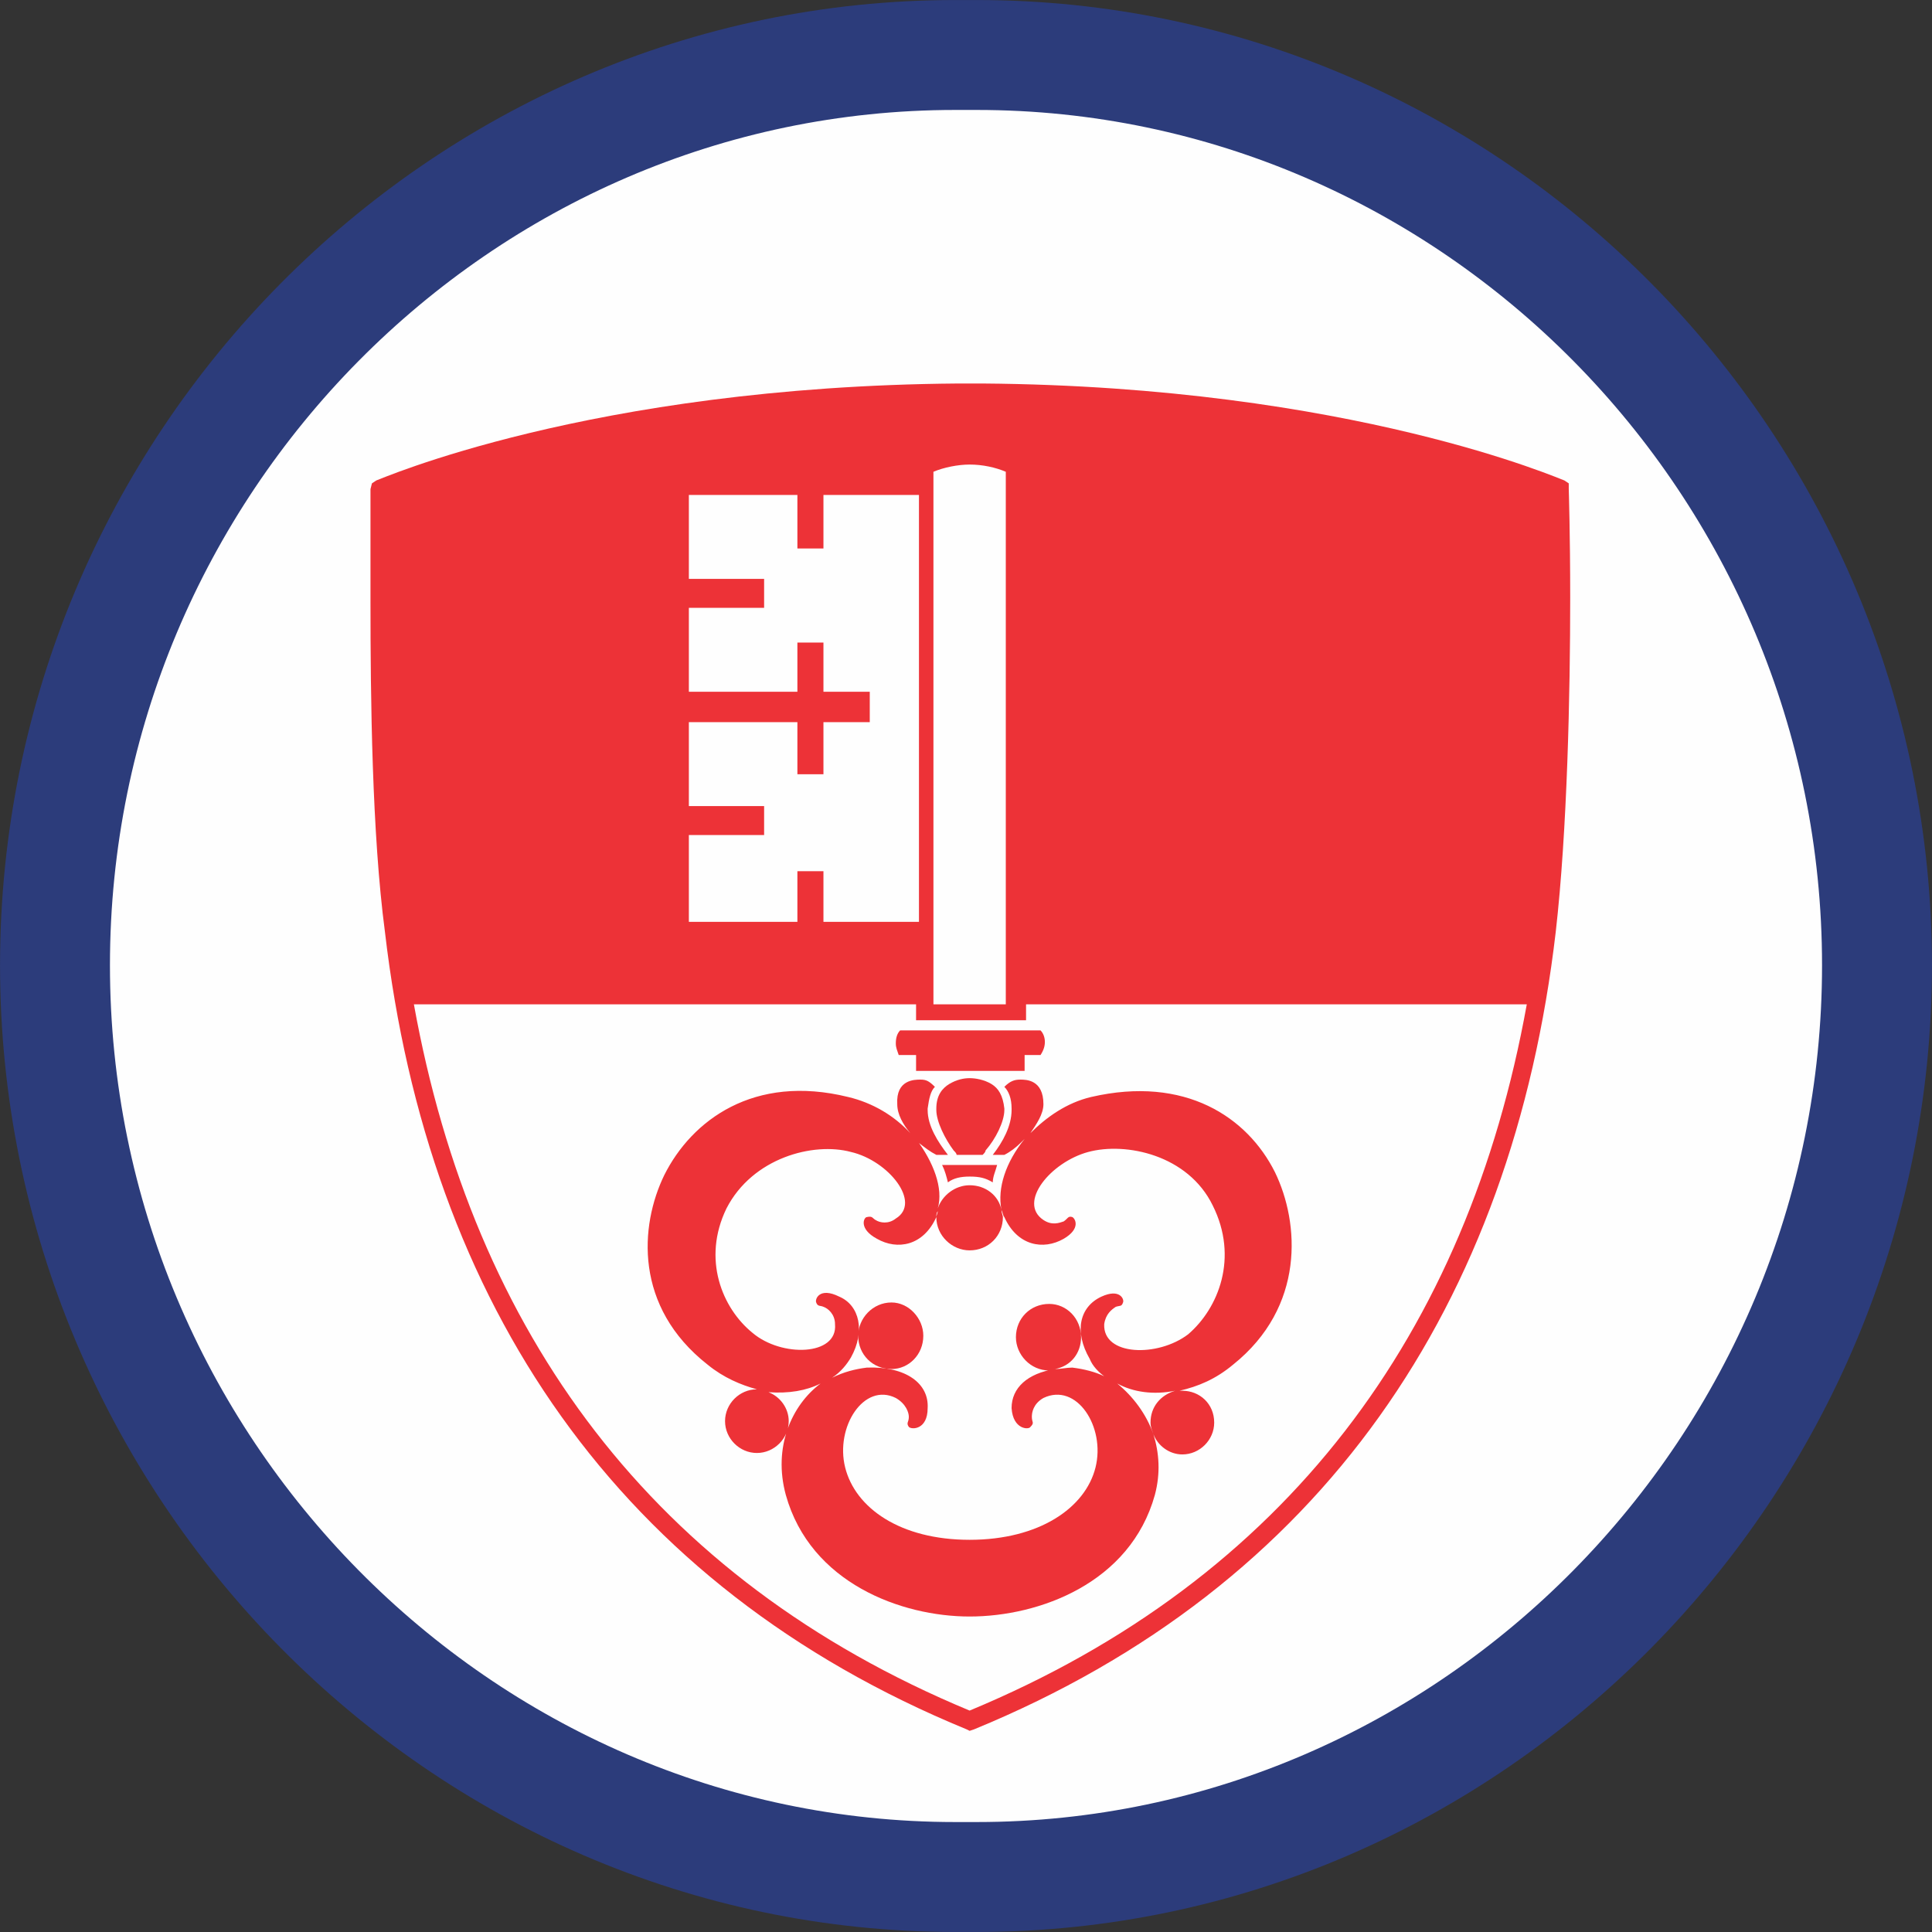
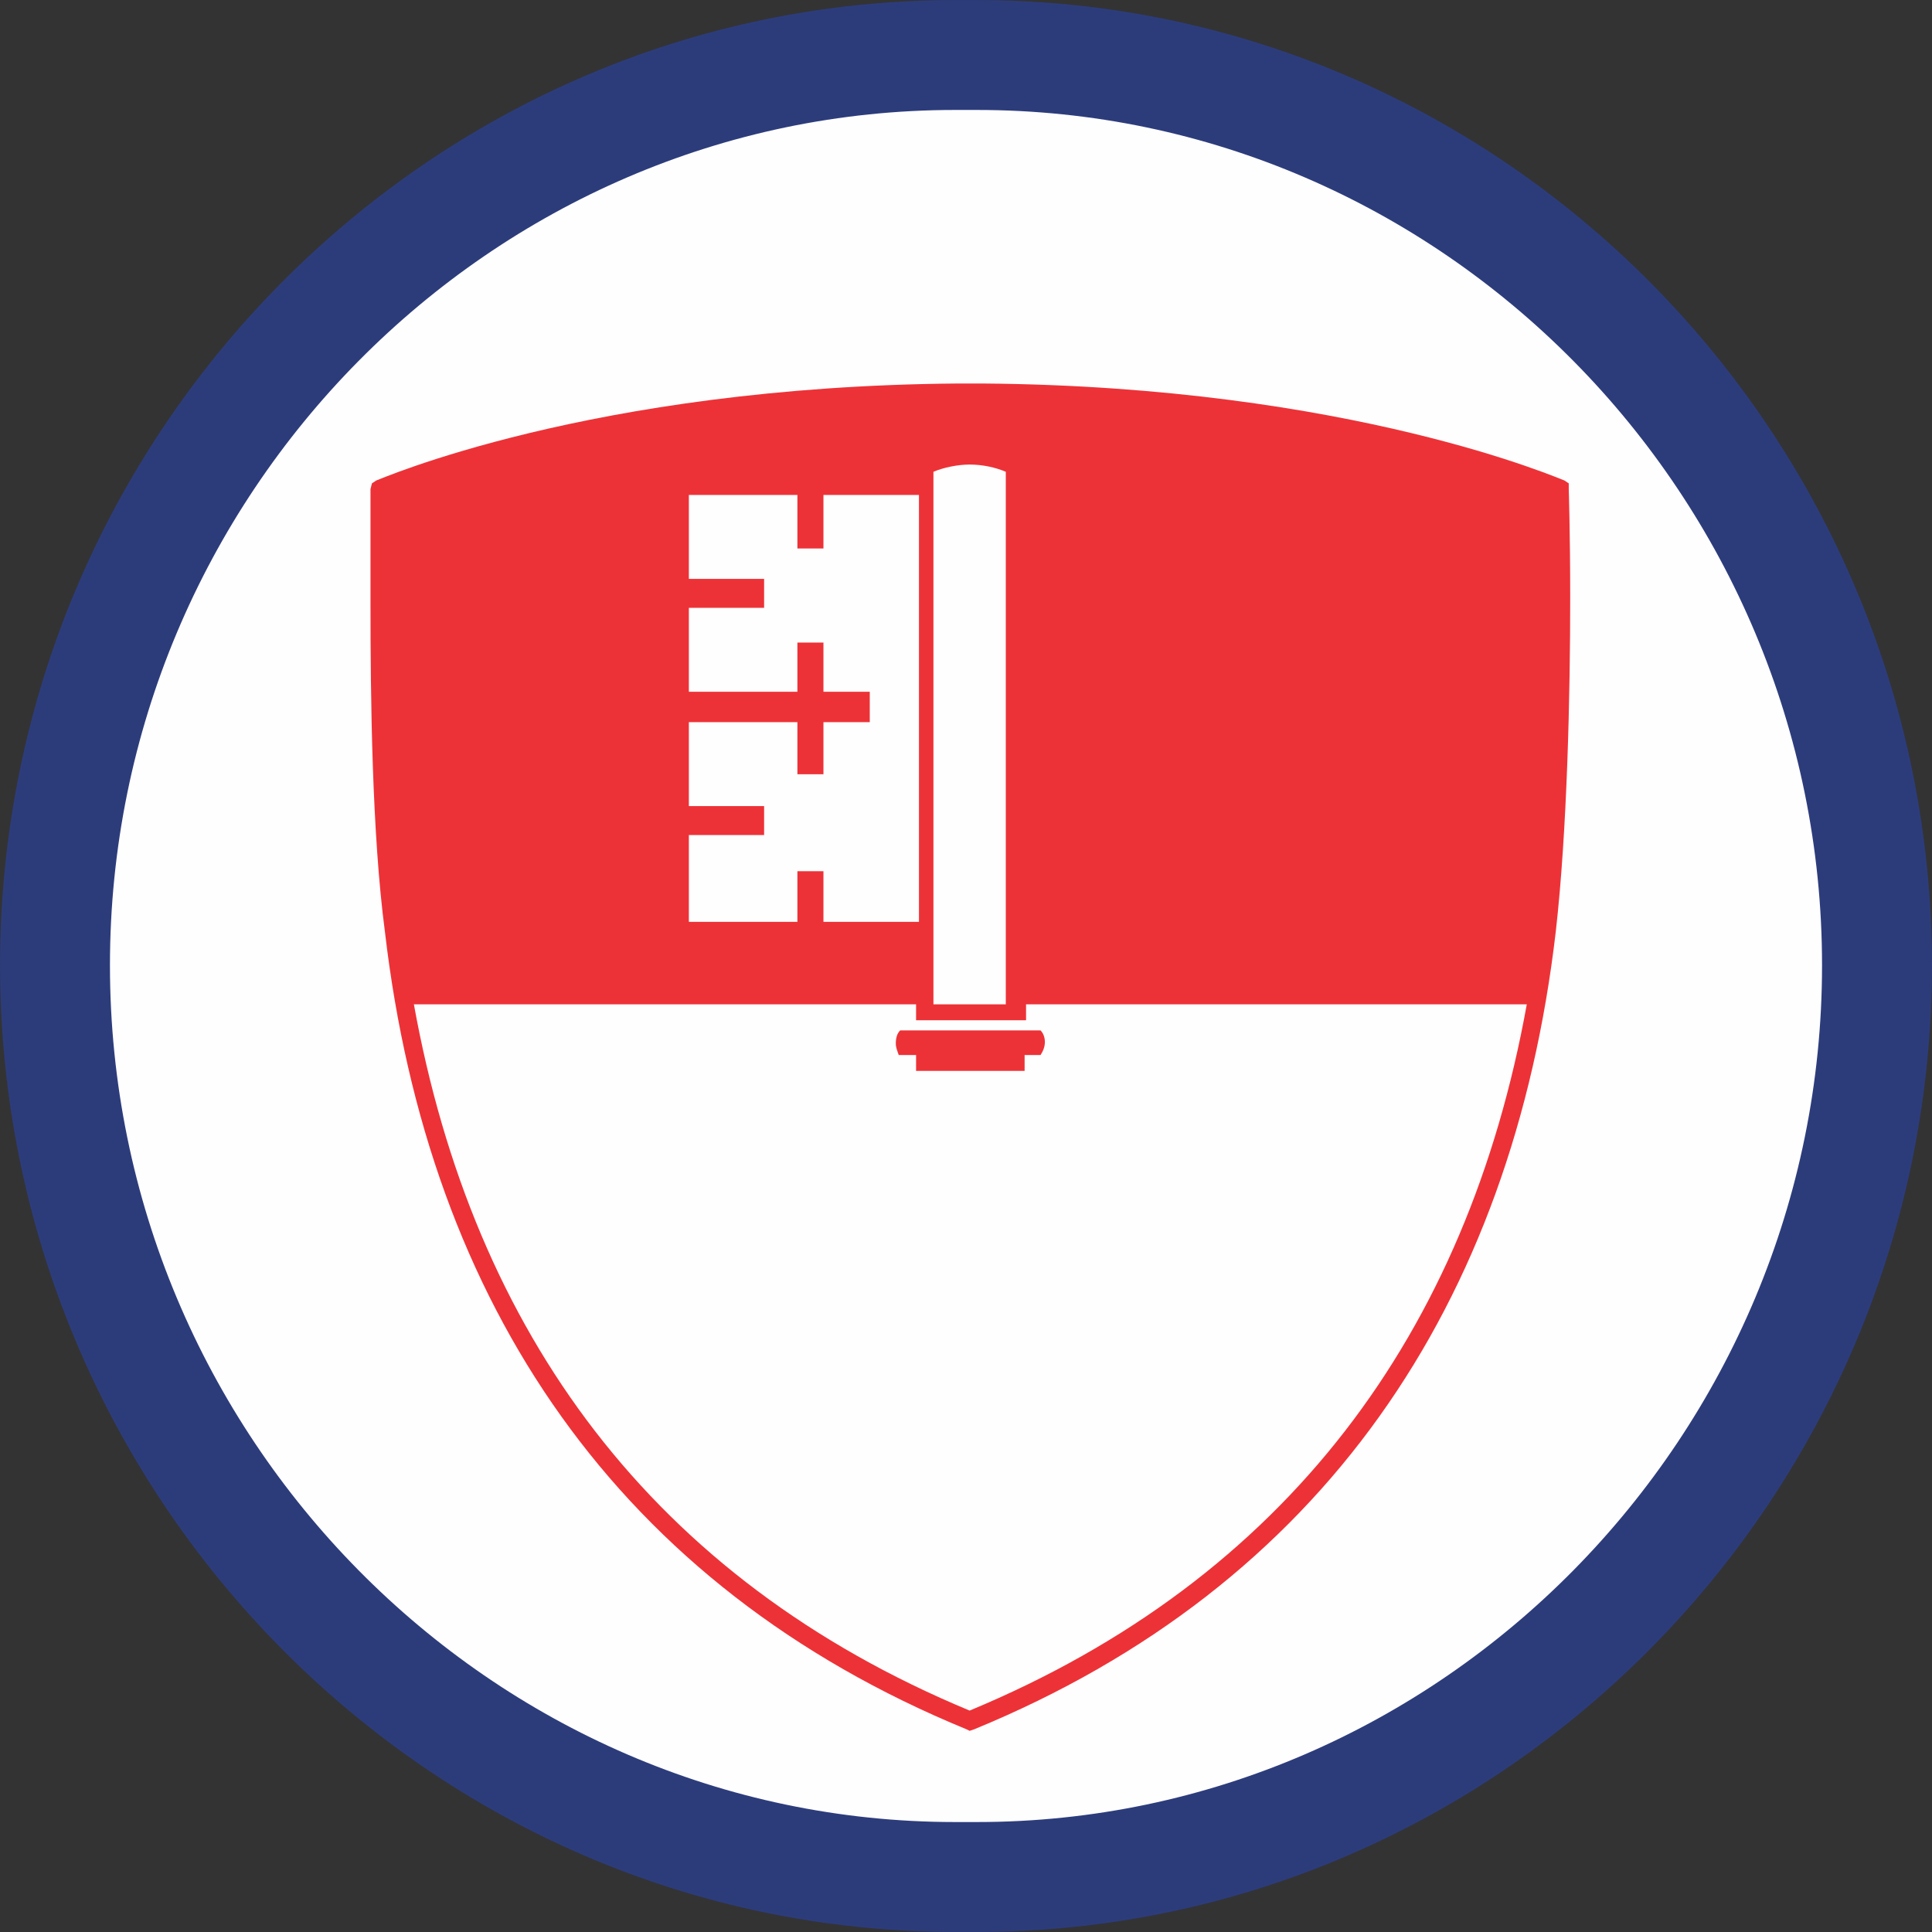
<svg xmlns="http://www.w3.org/2000/svg" xml:space="preserve" width="146px" height="146px" version="1.1" style="shape-rendering:geometricPrecision; text-rendering:geometricPrecision; image-rendering:optimizeQuality; fill-rule:evenodd; clip-rule:evenodd" viewBox="0 0 1335 1335">
  <rect x="0" y="0" width="1335" height="1335" fill="#333333" stroke="none" />
  <defs>
    <style type="text/css">
   
    .str0 {stroke:#2C3C7B;stroke-width:75.951}
    .fil0 {fill:#FEFEFE}
    .fil1 {fill:#FEFEFE;fill-rule:nonzero}
    .fil2 {fill:#ED3237;fill-rule:nonzero}
   
  </style>
  </defs>
  <g id="Ebene_x0020_1">
    <g id="_2886918030800">
      <path class="fil0 str0" d="M660 38l15 0c342,0 622,283 622,629l0 0c0,346 -280,630 -622,630l-15 0c-342,0 -622,-284 -622,-630l0 0c0,-346 280,-629 622,-629z" />
      <g>
        <path class="fil1" d="M262 337l0 1c0,3 -1,33 -1,75 0,67 2,162 10,230 31,264 169,453 399,547l0 0 1 0c229,-94 367,-283 399,-547 8,-68 9,-163 9,-230 0,-42 0,-72 0,-75l-1 -1c-6,-2 -153,-66 -408,-66 -254,0 -401,64 -407,66l-1 0 0 0z" />
        <path class="fil2" d="M640 712l-18 0c-2,2 -3,5 -3,9 0,3 1,5 2,8l12 0 0 11 75 0 0 -11 11 0c2,-3 3,-6 3,-9 0,-3 -1,-6 -3,-8l-12 0 -67 0z" />
        <path class="fil2" d="M1084 338l0 -4 -3 -2c-1,0 -147,-65 -402,-67l-17 0c-255,2 -401,67 -402,67l-3 2 -1 4c0,0 0,30 0,73l0 2 0 3c0,66 1,160 10,228 30,257 161,452 402,551l2 1 3 -1c241,-99 372,-294 402,-551 8,-70 10,-165 10,-231 0,-44 -1,-75 -1,-75zm-439 -12c7,-3 17,-5 25,-5 9,0 18,2 25,5l0 368 -50 0 0 -368zm-169 16l75 0 0 37 18 0 0 -37 66 0 0 295 -66 0 0 -35 -18 0 0 35 -75 0 0 -60 52 0 0 -20 -52 0 0 -58 75 0 0 36 18 0 0 -36 32 0 0 -21 -32 0 0 -34 -18 0 0 34 -75 0 0 -58 52 0 0 -20 -52 0 0 -58zm194 840c-219,-91 -343,-261 -384,-488l347 0 0 11 76 0 0 -11 346 0c-41,227 -166,397 -385,488z" />
-         <path class="fil2" d="M616 900c-13,0 -23,11 -23,23 0,13 10,23 23,23 12,0 22,-10 22,-23 0,-12 -10,-23 -22,-23z" />
-         <path class="fil2" d="M694 766c-1,-9 -4,-14 -9,-17 -5,-3 -11,-4 -15,-4l0 0c0,0 0,0 0,0 -4,0 -9,1 -14,4 -5,3 -9,8 -9,17 0,1 0,1 0,1 0,8 6,20 12,28 1,1 2,2 2,3l18 0c1,-1 2,-2 2,-3 7,-8 13,-20 13,-28 0,0 0,0 0,-1z" />
-         <path class="fil2" d="M712 783c4,-6 9,-13 9,-20 0,-17 -12,-17 -16,-17 -4,0 -7,1 -11,5 3,3 5,8 5,15 0,0 0,1 0,1 0,11 -6,22 -13,31l8 0c4,-2 8,-5 12,-9 1,-1 1,-1 2,-2 -13,16 -19,34 -16,49 -2,-10 -11,-17 -22,-17 -10,0 -19,7 -22,16 4,-14 -3,-32 -15,-48 0,1 1,1 1,2 5,4 9,7 13,9l8 0c-7,-9 -14,-20 -14,-31 0,0 0,-1 0,-1 1,-7 2,-12 5,-15 -4,-4 -6,-5 -10,-5 -4,0 -17,0 -16,17 0,7 4,14 9,20 -11,-12 -26,-21 -43,-25 -65,-16 -108,16 -127,54 -17,35 -21,91 30,131 11,9 23,14 34,17 -12,0 -22,10 -22,22 0,12 10,22 22,22 12,0 22,-10 22,-22 0,-9 -6,-17 -14,-20 14,1 26,-1 36,-6 -20,15 -33,44 -24,77 17,61 80,84 127,84 48,0 111,-23 128,-84 4,-15 3,-29 -1,-42 3,8 11,14 20,14 12,0 22,-10 22,-22 0,-13 -10,-22 -22,-22 0,0 -1,0 -2,0 13,-3 25,-8 37,-18 50,-40 46,-98 29,-133 -19,-38 -62,-67 -127,-52 -17,4 -31,14 -42,25zm83 200c0,3 1,5 2,8 -5,-14 -14,-26 -25,-35 11,6 25,8 40,5 -10,3 -17,11 -17,22zm-43 -187c26,-7 69,2 86,37 18,36 4,71 -17,89 -21,16 -59,15 -58,-7 1,-7 5,-10 8,-12 3,-1 4,0 5,-3 1,-2 -2,-10 -15,-4 -15,7 -19,24 -8,43 2,5 6,9 10,12 -6,-3 -14,-5 -22,-6 -4,0 -8,1 -12,1 11,-2 18,-11 18,-22 0,-13 -10,-23 -22,-23 -13,0 -23,10 -23,23 0,12 10,23 23,23 1,0 3,-1 4,-1 -19,3 -30,13 -30,27 1,15 12,15 13,13 3,-3 1,-3 1,-7 0,-3 1,-9 8,-13 23,-11 43,20 36,48 -7,28 -39,50 -87,50 -48,0 -79,-22 -86,-50 -7,-28 13,-59 35,-48 7,4 9,10 9,13 0,4 -2,4 0,7 2,2 13,2 13,-13 1,-17 -15,-29 -42,-28 -8,1 -16,3 -24,7 6,-4 10,-9 13,-14 10,-18 6,-36 -8,-42 -14,-7 -17,2 -16,4 1,3 3,2 5,3 3,1 8,5 8,12 2,22 -37,23 -57,6 -21,-17 -35,-51 -18,-86 18,-35 60,-46 86,-39 26,6 49,35 31,46 -5,4 -11,3 -14,1 -2,-1 -2,-3 -6,-2 -2,0 -6,8 7,15 14,8 32,5 41,-15 0,-1 0,-3 1,-4 0,1 -1,3 -1,4 0,13 11,23 23,23 13,0 23,-10 23,-23 0,-1 -1,-3 -1,-5 1,2 1,4 2,5 9,20 27,23 41,15 12,-7 8,-14 6,-15 -3,-1 -3,1 -6,3 -3,1 -8,3 -14,-1 -18,-12 5,-40 31,-47z" />
-         <path class="fil2" d="M651 805c2,4 3,8 4,12 4,-3 9,-4 15,-4 7,0 11,1 16,4 0,-4 2,-8 3,-12l-36 0 -2 0z" />
      </g>
    </g>
  </g>
</svg>